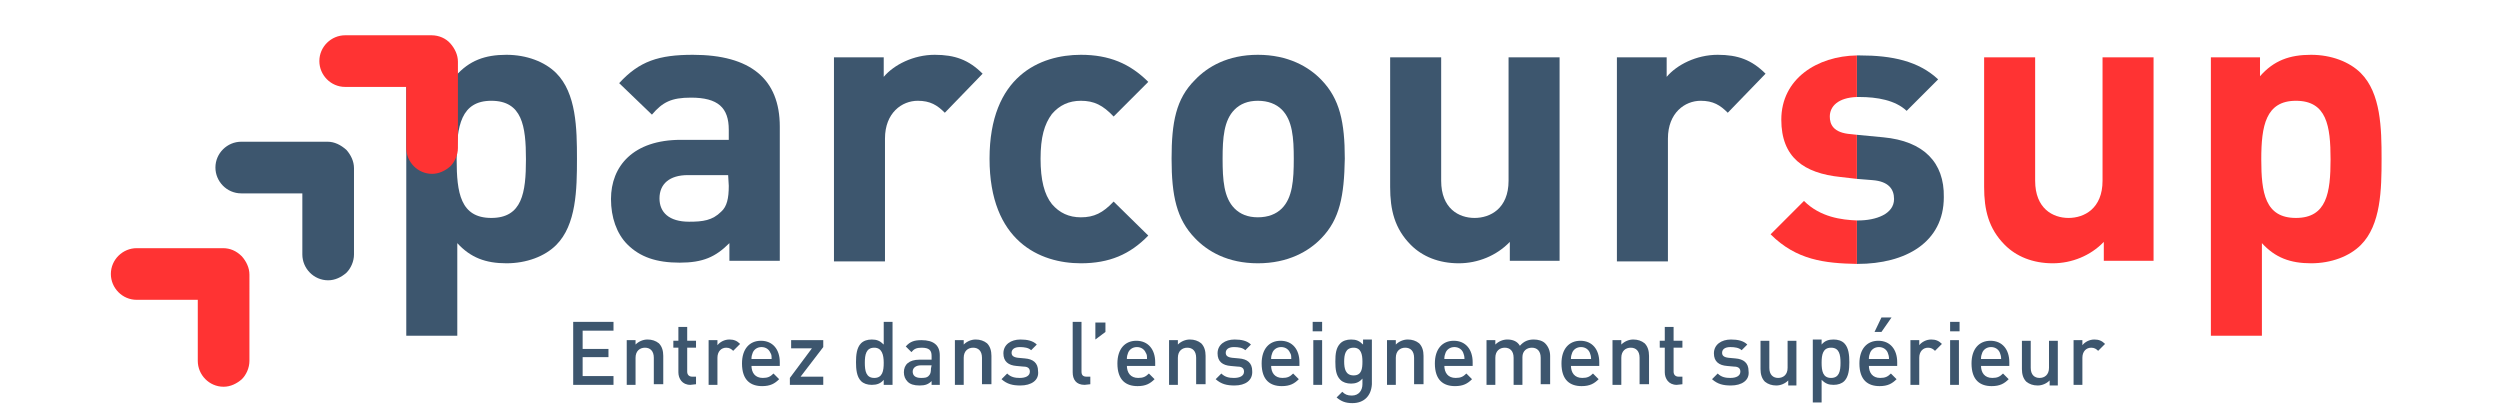
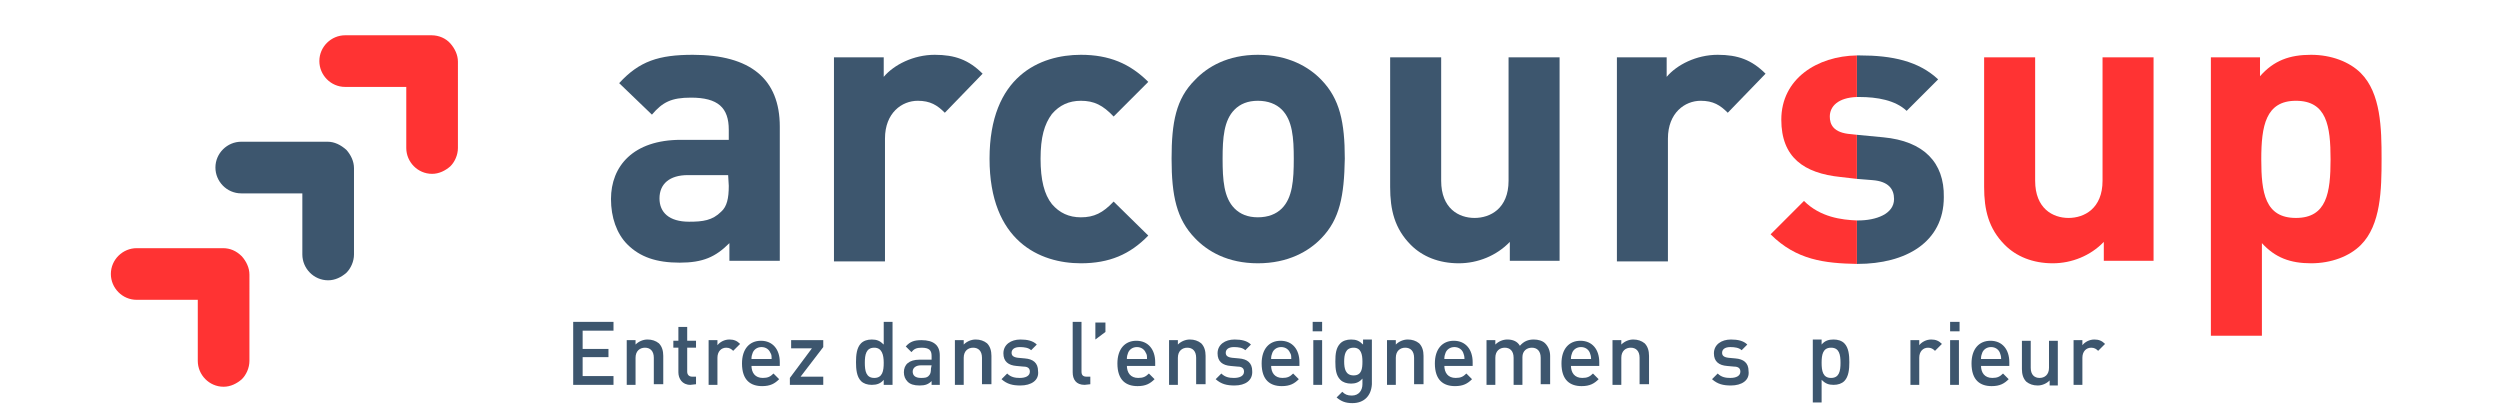
<svg xmlns="http://www.w3.org/2000/svg" version="1.1" id="Calque_1" x="0px" y="0px" viewBox="0 0 396.9 66.7" style="enable-background:new 0 0 396.9 66.7;" xml:space="preserve">
  <style type="text/css">
	.st0{fill:#3D566E;}
	.st1{fill:#FF3333;}
</style>
-   <path class="st0" d="M88.3,38.9c-1.8,1.8-4.7,2.9-7.9,2.9c-3.3,0-5.7-0.9-7.8-3.2v14.7h-8.1V9.1h7.8v3c2.2-2.5,4.7-3.4,8.1-3.4  c3.2,0,6.1,1.1,7.9,2.9c3.2,3.2,3.3,8.8,3.3,13.6C91.6,30.1,91.5,35.7,88.3,38.9z M78,16c-4.8,0-5.5,4-5.5,9.3s0.6,9.3,5.5,9.3  s5.5-4,5.5-9.3S82.9,16,78,16z" />
  <path class="st0" d="M115.8,41.4v-2.8c-2.2,2.2-4.2,3.1-7.9,3.1c-3.7,0-6.3-0.9-8.3-2.9c-1.7-1.7-2.6-4.3-2.6-7.2  c0-5.2,3.5-9.4,11.1-9.4h7.6v-1.6c0-3.5-1.7-5.1-6-5.1c-3.1,0-4.5,0.7-6.2,2.7l-5.2-5c3.2-3.5,6.3-4.5,11.7-4.5  c9.1,0,13.8,3.8,13.8,11.4v21.3C123.8,41.4,115.8,41.4,115.8,41.4z M115.6,27.8h-6.4c-2.9,0-4.5,1.4-4.5,3.7c0,2.2,1.5,3.7,4.7,3.7  c2.2,0,3.7-0.2,5.1-1.6c0.9-0.8,1.2-2.1,1.2-4.1L115.6,27.8L115.6,27.8z" />
  <path class="st0" d="M150,17.9c-1.2-1.2-2.3-1.9-4.3-1.9c-2.5,0-5.2,1.9-5.2,6v19.5h-8.1V9.1h7.9v3.1c1.6-1.9,4.7-3.5,8.1-3.5  c3.2,0,5.4,0.8,7.6,3L150,17.9z" />
  <path class="st0" d="M171.6,41.8c-6.5,0-14.5-3.5-14.5-16.6s8-16.5,14.5-16.5c4.5,0,7.8,1.4,10.7,4.3l-5.5,5.5  c-1.7-1.8-3.1-2.5-5.2-2.5c-1.9,0-3.4,0.7-4.6,2.1c-1.2,1.6-1.8,3.7-1.8,7.1s0.6,5.7,1.8,7.2c1.2,1.4,2.7,2.1,4.6,2.1  c2.1,0,3.5-0.7,5.2-2.5l5.5,5.4C179.4,40.4,176.1,41.8,171.6,41.8z" />
  <path class="st0" d="M209.8,37.8c-2,2.1-5.3,4-10.1,4s-8-1.9-10-4c-2.9-3-3.7-6.7-3.7-12.6c0-5.8,0.7-9.5,3.7-12.5c2-2.1,5.2-4,10-4  s8.1,1.9,10.1,4c2.9,3,3.7,6.7,3.7,12.5C213.4,31.1,212.7,34.8,209.8,37.8z M203.5,17.4c-0.9-0.9-2.2-1.4-3.8-1.4s-2.8,0.5-3.7,1.4  c-1.7,1.7-1.9,4.5-1.9,7.8c0,3.4,0.2,6.2,1.9,7.9c0.9,0.9,2.1,1.4,3.7,1.4s2.9-0.5,3.8-1.4c1.7-1.7,1.9-4.5,1.9-7.9  C205.4,21.9,205.2,19.1,203.5,17.4z" />
  <path class="st0" d="M239.7,41.4v-3c-2.1,2.2-5.1,3.4-8.1,3.4c-3.2,0-5.8-1.1-7.6-2.9c-2.6-2.6-3.3-5.6-3.3-9.2V9.1h8.1v19.6  c0,4.4,2.8,5.9,5.3,5.9s5.4-1.5,5.4-5.9V9.1h8.1v32.3C247.6,41.4,239.7,41.4,239.7,41.4z" />
  <path class="st0" d="M274.3,17.9c-1.2-1.2-2.3-1.9-4.3-1.9c-2.5,0-5.2,1.9-5.2,6v19.5h-8.1V9.1h7.9v3.1c1.6-1.9,4.7-3.5,8.1-3.5  c3.2,0,5.4,0.8,7.6,3L274.3,17.9z" />
  <path class="st1" d="M334,41.4v-3c-2.1,2.2-5.1,3.4-8.1,3.4c-3.2,0-5.8-1.1-7.6-2.9c-2.6-2.6-3.3-5.6-3.3-9.2V9.1h8.1v19.6  c0,4.4,2.8,5.9,5.3,5.9s5.4-1.5,5.4-5.9V9.1h8.1v32.3C341.9,41.4,334,41.4,334,41.4z" />
  <path class="st1" d="M374.8,38.9c-1.8,1.8-4.7,2.9-7.9,2.9c-3.3,0-5.7-0.9-7.8-3.2v14.7H351V9.1h7.8v3c2.2-2.5,4.7-3.4,8.1-3.4  c3.2,0,6.1,1.1,7.9,2.9c3.2,3.2,3.3,8.8,3.3,13.6C378.1,30.1,378,35.7,374.8,38.9z M364.5,16c-4.8,0-5.5,4-5.5,9.3s0.6,9.3,5.5,9.3  s5.5-4,5.5-9.3S369.4,16,364.5,16z" />
  <g>
    <path class="st0" d="M91,61.1v-10h6.4v1.4h-4.9v2.9h4.1v1.3h-4.1v3h4.9v1.4C97.4,61.1,91,61.1,91,61.1z" />
    <path class="st0" d="M103.8,61.1v-4.3c0-1.1-0.6-1.6-1.4-1.6s-1.5,0.5-1.5,1.6v4.3h-1.4V54h1.4v0.7c0.5-0.5,1.2-0.8,1.9-0.8   c0.7,0,1.3,0.2,1.8,0.6c0.5,0.5,0.7,1.2,0.7,2V61h-1.5V61.1z" />
    <path class="st0" d="M109.6,61.1c-1.3,0-1.9-1-1.9-2v-3.9h-0.8v-1.1h0.8v-2.2h1.4v2.2h1.4v1.1h-1.4V59c0,0.5,0.3,0.8,0.8,0.8h0.6   V61L109.6,61.1L109.6,61.1z" />
    <path class="st0" d="M116.4,55.7c-0.3-0.3-0.6-0.5-1.1-0.5c-0.8,0-1.4,0.6-1.4,1.6v4.3h-1.4V54h1.4v0.8c0.4-0.5,1.1-0.9,1.9-0.9   c0.7,0,1.2,0.2,1.7,0.7L116.4,55.7z" />
    <path class="st0" d="M119.3,58c0,1.2,0.6,2,1.8,2c0.8,0,1.2-0.2,1.7-0.7l0.9,0.9c-0.7,0.7-1.4,1.1-2.7,1.1c-1.8,0-3.2-0.9-3.2-3.6   c0-2.3,1.2-3.6,3-3.6c1.9,0,3,1.4,3,3.4v0.6h-4.5V58z M122.3,56c-0.2-0.5-0.7-0.9-1.4-0.9s-1.2,0.4-1.4,0.9c-0.1,0.3-0.2,0.5-0.2,1   h3.2C122.5,56.5,122.5,56.3,122.3,56z" />
    <path class="st0" d="M125.4,61.1V60l3.5-4.7h-3.3V54h5.1v1.1l-3.6,4.7h3.6v1.3H125.4z" />
    <path class="st0" d="M140.3,61.1v-0.8c-0.5,0.6-1.1,0.8-1.9,0.8c-0.7,0-1.3-0.2-1.7-0.6c-0.7-0.7-0.8-1.9-0.8-3s0.1-2.3,0.8-3   c0.4-0.4,1-0.6,1.7-0.6c0.8,0,1.3,0.2,1.9,0.8v-3.6h1.4v10C141.7,61.1,140.3,61.1,140.3,61.1z M138.8,55.2c-1.3,0-1.5,1.1-1.5,2.4   s0.2,2.4,1.5,2.4s1.5-1.1,1.5-2.4S140,55.2,138.8,55.2z" />
    <path class="st0" d="M147.9,61.1v-0.6c-0.5,0.5-1,0.7-1.9,0.7s-1.5-0.2-1.9-0.6s-0.6-0.9-0.6-1.5c0-1.2,0.8-2,2.5-2h1.9v-0.6   c0-0.9-0.4-1.3-1.6-1.3c-0.8,0-1.2,0.2-1.6,0.7l-0.9-0.9c0.7-0.8,1.4-1,2.5-1c1.9,0,2.9,0.8,2.9,2.4v4.7   C149.2,61.1,147.9,61.1,147.9,61.1z M147.9,58h-1.7c-0.8,0-1.3,0.4-1.3,1s0.4,1,1.3,1c0.5,0,1,0,1.3-0.4c0.2-0.2,0.3-0.5,0.3-1.1   L147.9,58L147.9,58z" />
    <path class="st0" d="M155.9,61.1v-4.3c0-1.1-0.6-1.6-1.4-1.6s-1.5,0.5-1.5,1.6v4.3h-1.4V54h1.4v0.7c0.5-0.5,1.2-0.8,1.9-0.8   s1.3,0.2,1.8,0.6c0.5,0.5,0.7,1.2,0.7,2V61h-1.5V61.1z" />
    <path class="st0" d="M162,61.2c-1.2,0-2.1-0.2-3-1l0.9-0.9c0.6,0.6,1.3,0.7,2,0.7c0.9,0,1.6-0.3,1.6-1c0-0.5-0.3-0.8-1-0.8   l-1.1-0.1c-1.3-0.1-2.1-0.7-2.1-2c0-1.4,1.2-2.2,2.7-2.2c1.1,0,2,0.2,2.6,0.8l-0.9,0.9c-0.4-0.4-1.1-0.5-1.8-0.5   c-0.9,0-1.3,0.4-1.3,0.9c0,0.4,0.2,0.7,1,0.8l1.1,0.1c1.3,0.1,2.1,0.7,2.1,2C165,60.4,163.7,61.2,162,61.2z" />
    <path class="st0" d="M172.2,61.1c-1.4,0-1.9-0.9-1.9-2v-8h1.4V59c0,0.5,0.2,0.8,0.8,0.8h0.6V61L172.2,61.1L172.2,61.1z" />
    <path class="st0" d="M173.9,53.9v-2.7h1.6v1.5L173.9,53.9z" />
    <path class="st0" d="M178.9,58c0,1.2,0.6,2,1.8,2c0.8,0,1.2-0.2,1.7-0.7l0.9,0.9c-0.7,0.7-1.4,1.1-2.7,1.1c-1.8,0-3.2-0.9-3.2-3.6   c0-2.3,1.2-3.6,3-3.6c1.9,0,3,1.4,3,3.4v0.6h-4.5V58z M181.9,56c-0.2-0.5-0.7-0.9-1.4-0.9s-1.2,0.4-1.4,0.9c-0.1,0.3-0.2,0.5-0.2,1   h3.2C182.1,56.5,182.1,56.3,181.9,56z" />
    <path class="st0" d="M189.9,61.1v-4.3c0-1.1-0.6-1.6-1.4-1.6s-1.5,0.5-1.5,1.6v4.3h-1.4V54h1.4v0.7c0.5-0.5,1.2-0.8,1.9-0.8   s1.3,0.2,1.8,0.6c0.5,0.5,0.7,1.2,0.7,2V61h-1.5V61.1z" />
    <path class="st0" d="M196,61.2c-1.2,0-2.1-0.2-3-1l0.9-0.9c0.6,0.6,1.3,0.7,2,0.7c0.9,0,1.6-0.3,1.6-1c0-0.5-0.3-0.8-1-0.8   l-1.1-0.1c-1.3-0.1-2.1-0.7-2.1-2c0-1.4,1.2-2.2,2.7-2.2c1.1,0,2,0.2,2.6,0.8l-0.9,0.9c-0.4-0.4-1.1-0.5-1.8-0.5   c-0.9,0-1.3,0.4-1.3,0.9c0,0.4,0.2,0.7,1,0.8l1.1,0.1c1.3,0.1,2.1,0.7,2.1,2C198.9,60.4,197.7,61.2,196,61.2z" />
    <path class="st0" d="M201.8,58c0,1.2,0.6,2,1.8,2c0.8,0,1.2-0.2,1.7-0.7l0.9,0.9c-0.7,0.7-1.4,1.1-2.7,1.1c-1.8,0-3.2-0.9-3.2-3.6   c0-2.3,1.2-3.6,3-3.6c1.9,0,3,1.4,3,3.4v0.6h-4.5V58z M204.8,56c-0.2-0.5-0.7-0.9-1.4-0.9s-1.2,0.4-1.4,0.9c-0.1,0.3-0.2,0.5-0.2,1   h3.2C205,56.5,205,56.3,204.8,56z" />
    <path class="st0" d="M208.4,52.6v-1.5h1.5v1.5H208.4z M208.5,61.1V54h1.4v7.1H208.5z" />
    <path class="st0" d="M214.7,64c-1.1,0-1.8-0.3-2.5-0.9l0.9-0.9c0.4,0.4,0.8,0.6,1.5,0.6c1.2,0,1.7-0.9,1.7-1.8v-0.9   c-0.5,0.6-1.1,0.8-1.8,0.8s-1.3-0.2-1.7-0.6c-0.7-0.7-0.8-1.7-0.8-2.9c0-1.2,0.1-2.2,0.8-2.9c0.4-0.4,1-0.6,1.7-0.6   c0.8,0,1.3,0.2,1.9,0.8v-0.8h1.4V61C217.7,62.8,216.6,64,214.7,64z M214.9,55.2c-1.3,0-1.5,1.1-1.5,2.2s0.2,2.2,1.5,2.2   s1.4-1.1,1.4-2.2C216.3,56.3,216.1,55.2,214.9,55.2z" />
    <path class="st0" d="M224.5,61.1v-4.3c0-1.1-0.6-1.6-1.4-1.6c-0.8,0-1.5,0.5-1.5,1.6v4.3h-1.4V54h1.4v0.7c0.5-0.5,1.2-0.8,1.9-0.8   s1.3,0.2,1.8,0.6c0.5,0.5,0.7,1.2,0.7,2V61h-1.5V61.1z" />
    <path class="st0" d="M229.3,58c0,1.2,0.6,2,1.8,2c0.8,0,1.2-0.2,1.7-0.7l0.9,0.9c-0.7,0.7-1.4,1.1-2.7,1.1c-1.8,0-3.2-0.9-3.2-3.6   c0-2.3,1.2-3.6,3-3.6c1.9,0,3,1.4,3,3.4v0.6h-4.5V58z M232.3,56c-0.2-0.5-0.7-0.9-1.4-0.9s-1.2,0.4-1.4,0.9c-0.1,0.3-0.2,0.5-0.2,1   h3.2C232.5,56.5,232.4,56.3,232.3,56z" />
    <path class="st0" d="M244.6,61.1v-4.3c0-1.1-0.6-1.6-1.4-1.6c-0.8,0-1.5,0.5-1.5,1.5v4.4h-1.4v-4.3c0-1.1-0.6-1.6-1.4-1.6   s-1.5,0.5-1.5,1.6v4.3H236V54h1.4v0.7c0.5-0.5,1.2-0.8,1.9-0.8c0.9,0,1.6,0.3,2,1c0.6-0.7,1.3-1,2.2-1c0.7,0,1.4,0.2,1.8,0.6   c0.5,0.5,0.8,1.2,0.8,2V61h-1.5V61.1z" />
    <path class="st0" d="M249.4,58c0,1.2,0.6,2,1.8,2c0.8,0,1.2-0.2,1.7-0.7l0.9,0.9c-0.7,0.7-1.4,1.1-2.7,1.1c-1.8,0-3.2-0.9-3.2-3.6   c0-2.3,1.2-3.6,3-3.6c1.9,0,3,1.4,3,3.4v0.6h-4.5V58z M252.4,56c-0.2-0.5-0.7-0.9-1.4-0.9s-1.2,0.4-1.4,0.9c-0.1,0.3-0.2,0.5-0.2,1   h3.2C252.6,56.5,252.5,56.3,252.4,56z" />
    <path class="st0" d="M260.3,61.1v-4.3c0-1.1-0.6-1.6-1.4-1.6s-1.5,0.5-1.5,1.6v4.3H256V54h1.4v0.7c0.5-0.5,1.2-0.8,1.9-0.8   c0.7,0,1.3,0.2,1.8,0.6c0.5,0.5,0.7,1.2,0.7,2V61h-1.5V61.1z" />
-     <path class="st0" d="M266.2,61.1c-1.3,0-1.9-1-1.9-2v-3.9h-0.8v-1.1h0.8v-2.2h1.4v2.2h1.4v1.1h-1.4V59c0,0.5,0.3,0.8,0.8,0.8h0.6   V61L266.2,61.1L266.2,61.1z" />
    <path class="st0" d="M274.8,61.2c-1.2,0-2.1-0.2-3-1l0.9-0.9c0.6,0.6,1.3,0.7,2,0.7c0.9,0,1.6-0.3,1.6-1c0-0.5-0.3-0.8-1-0.8   l-1.1-0.1c-1.3-0.1-2.1-0.7-2.1-2c0-1.4,1.2-2.2,2.7-2.2c1.1,0,2,0.2,2.6,0.8l-0.9,0.9c-0.4-0.4-1.1-0.5-1.8-0.5   c-0.9,0-1.3,0.4-1.3,0.9c0,0.4,0.2,0.7,1,0.8l1.1,0.1c1.3,0.1,2.1,0.7,2.1,2C277.8,60.4,276.5,61.2,274.8,61.2z" />
-     <path class="st0" d="M283.9,61.1v-0.7c-0.5,0.5-1.2,0.8-1.9,0.8c-0.7,0-1.3-0.2-1.8-0.6c-0.5-0.5-0.7-1.2-0.7-2v-4.5h1.4v4.3   c0,1.1,0.6,1.6,1.4,1.6s1.5-0.5,1.5-1.6v-4.3h1.4v7.1h-1.3V61.1z" />
    <path class="st0" d="M292.8,60.5c-0.4,0.4-1,0.6-1.7,0.6c-0.8,0-1.3-0.2-1.9-0.8v3.6h-1.4v-10h1.4v0.8c0.5-0.6,1.1-0.8,1.9-0.8   c0.7,0,1.3,0.2,1.7,0.6c0.7,0.7,0.8,1.9,0.8,3C293.6,58.6,293.5,59.8,292.8,60.5z M290.7,55.2c-1.3,0-1.5,1.1-1.5,2.4   s0.2,2.4,1.5,2.4s1.5-1.1,1.5-2.4S292,55.2,290.7,55.2z" />
-     <path class="st0" d="M296.7,58c0,1.2,0.6,2,1.8,2c0.8,0,1.2-0.2,1.7-0.7l0.9,0.9c-0.7,0.7-1.4,1.1-2.7,1.1c-1.8,0-3.2-0.9-3.2-3.6   c0-2.3,1.2-3.6,3-3.6c1.9,0,3,1.4,3,3.4v0.6h-4.5V58z M299.7,56c-0.2-0.5-0.7-0.9-1.4-0.9c-0.7,0-1.2,0.4-1.4,0.9   c-0.1,0.3-0.2,0.5-0.2,1h3.2C299.9,56.5,299.8,56.3,299.7,56z M298.7,52.7h-1.1l1.1-2.3h1.6L298.7,52.7z" />
    <path class="st0" d="M307.2,55.7c-0.3-0.3-0.6-0.5-1.1-0.5c-0.8,0-1.4,0.6-1.4,1.6v4.3h-1.4V54h1.4v0.8c0.4-0.5,1.1-0.9,1.9-0.9   c0.7,0,1.2,0.2,1.7,0.7L307.2,55.7z" />
    <path class="st0" d="M309.6,52.6v-1.5h1.5v1.5H309.6z M309.6,61.1V54h1.4v7.1H309.6z" />
    <path class="st0" d="M314.5,58c0,1.2,0.6,2,1.8,2c0.8,0,1.2-0.2,1.7-0.7l0.9,0.9c-0.7,0.7-1.4,1.1-2.7,1.1c-1.8,0-3.2-0.9-3.2-3.6   c0-2.3,1.2-3.6,3-3.6c1.9,0,3,1.4,3,3.4v0.6h-4.5V58z M317.5,56c-0.2-0.5-0.7-0.9-1.4-0.9c-0.7,0-1.2,0.4-1.4,0.9   c-0.1,0.3-0.2,0.5-0.2,1h3.2C317.7,56.5,317.6,56.3,317.5,56z" />
    <path class="st0" d="M325.4,61.1v-0.7c-0.5,0.5-1.2,0.8-1.9,0.8c-0.7,0-1.3-0.2-1.8-0.6c-0.5-0.5-0.7-1.2-0.7-2v-4.5h1.4v4.3   c0,1.1,0.6,1.6,1.4,1.6s1.5-0.5,1.5-1.6v-4.3h1.4v7.1h-1.3V61.1z" />
    <path class="st0" d="M333.1,55.7c-0.3-0.3-0.6-0.5-1.1-0.5c-0.8,0-1.4,0.6-1.4,1.6v4.3h-1.4V54h1.4v0.8c0.4-0.5,1.1-0.9,1.9-0.9   c0.7,0,1.2,0.2,1.7,0.7L333.1,55.7z" />
  </g>
  <g>
    <g>
      <path class="st0" d="M295.2,15.4c2.8,0,5.7,0.5,7.5,2.2l5-5c-3.1-2.9-7.3-3.8-12.4-3.8c-0.2,0-0.3,0-0.5,0v6.6    C295,15.4,295.1,15.4,295.2,15.4z" />
      <path class="st0" d="M299,21.8l-4.2-0.4v7l2.5,0.2c2.5,0.2,3.4,1.4,3.4,3c0,2.4-2.9,3.4-5.7,3.4c-0.1,0-0.1,0-0.2,0v6.9h0.1    c7.6,0,13.7-3.4,13.7-10.6C308.7,25.8,305.4,22.4,299,21.8z" />
    </g>
    <g>
      <path class="st1" d="M282.8,19c0,6,3.6,8.5,9.4,9.1l2.6,0.3v-7l-0.9-0.1c-2.9-0.2-3.4-1.6-3.4-2.8c0-1.6,1.3-3,4.3-3.1V8.8    C288.5,8.9,282.8,12.5,282.8,19z" />
      <path class="st1" d="M286.4,31.9l-5.3,5.3c4.1,4.1,8.6,4.6,13.7,4.7V35C292.4,34.9,289,34.5,286.4,31.9z" />
    </g>
  </g>
  <g>
    <path class="st1" d="M35.4,39.4H21.7c-2.2,0-4.1,1.8-4.1,4.1c0,2.2,1.8,4.1,4.1,4.1h9.7v9.7c0,2.2,1.8,4.1,4.1,4.1   c1.1,0,2.1-0.5,2.9-1.2c0.7-0.7,1.2-1.8,1.2-2.9V43.6c0-1.1-0.5-2.1-1.2-2.9C37.5,39.8,36.5,39.4,35.4,39.4" />
    <path class="st0" d="M52,22.5H38.3c-2.2,0-4.1,1.8-4.1,4.1c0,2.2,1.8,4.1,4.1,4.1H48v9.7c0,2.2,1.8,4.1,4.1,4.1   c1.1,0,2.1-0.5,2.9-1.2c0.7-0.7,1.2-1.8,1.2-2.9V26.7c0-1.1-0.5-2.1-1.2-2.9C54.1,23,53.1,22.5,52,22.5" />
    <path class="st1" d="M68.5,5.6H54.8c-2.2,0-4.1,1.8-4.1,4.1c0,2.2,1.8,4.1,4.1,4.1h9.7v9.7c0,2.2,1.8,4.1,4.1,4.1   c1.1,0,2.1-0.5,2.9-1.2c0.7-0.7,1.2-1.8,1.2-2.9V9.8c0-1.1-0.5-2.1-1.2-2.9S69.7,5.6,68.5,5.6" />
  </g>
</svg>